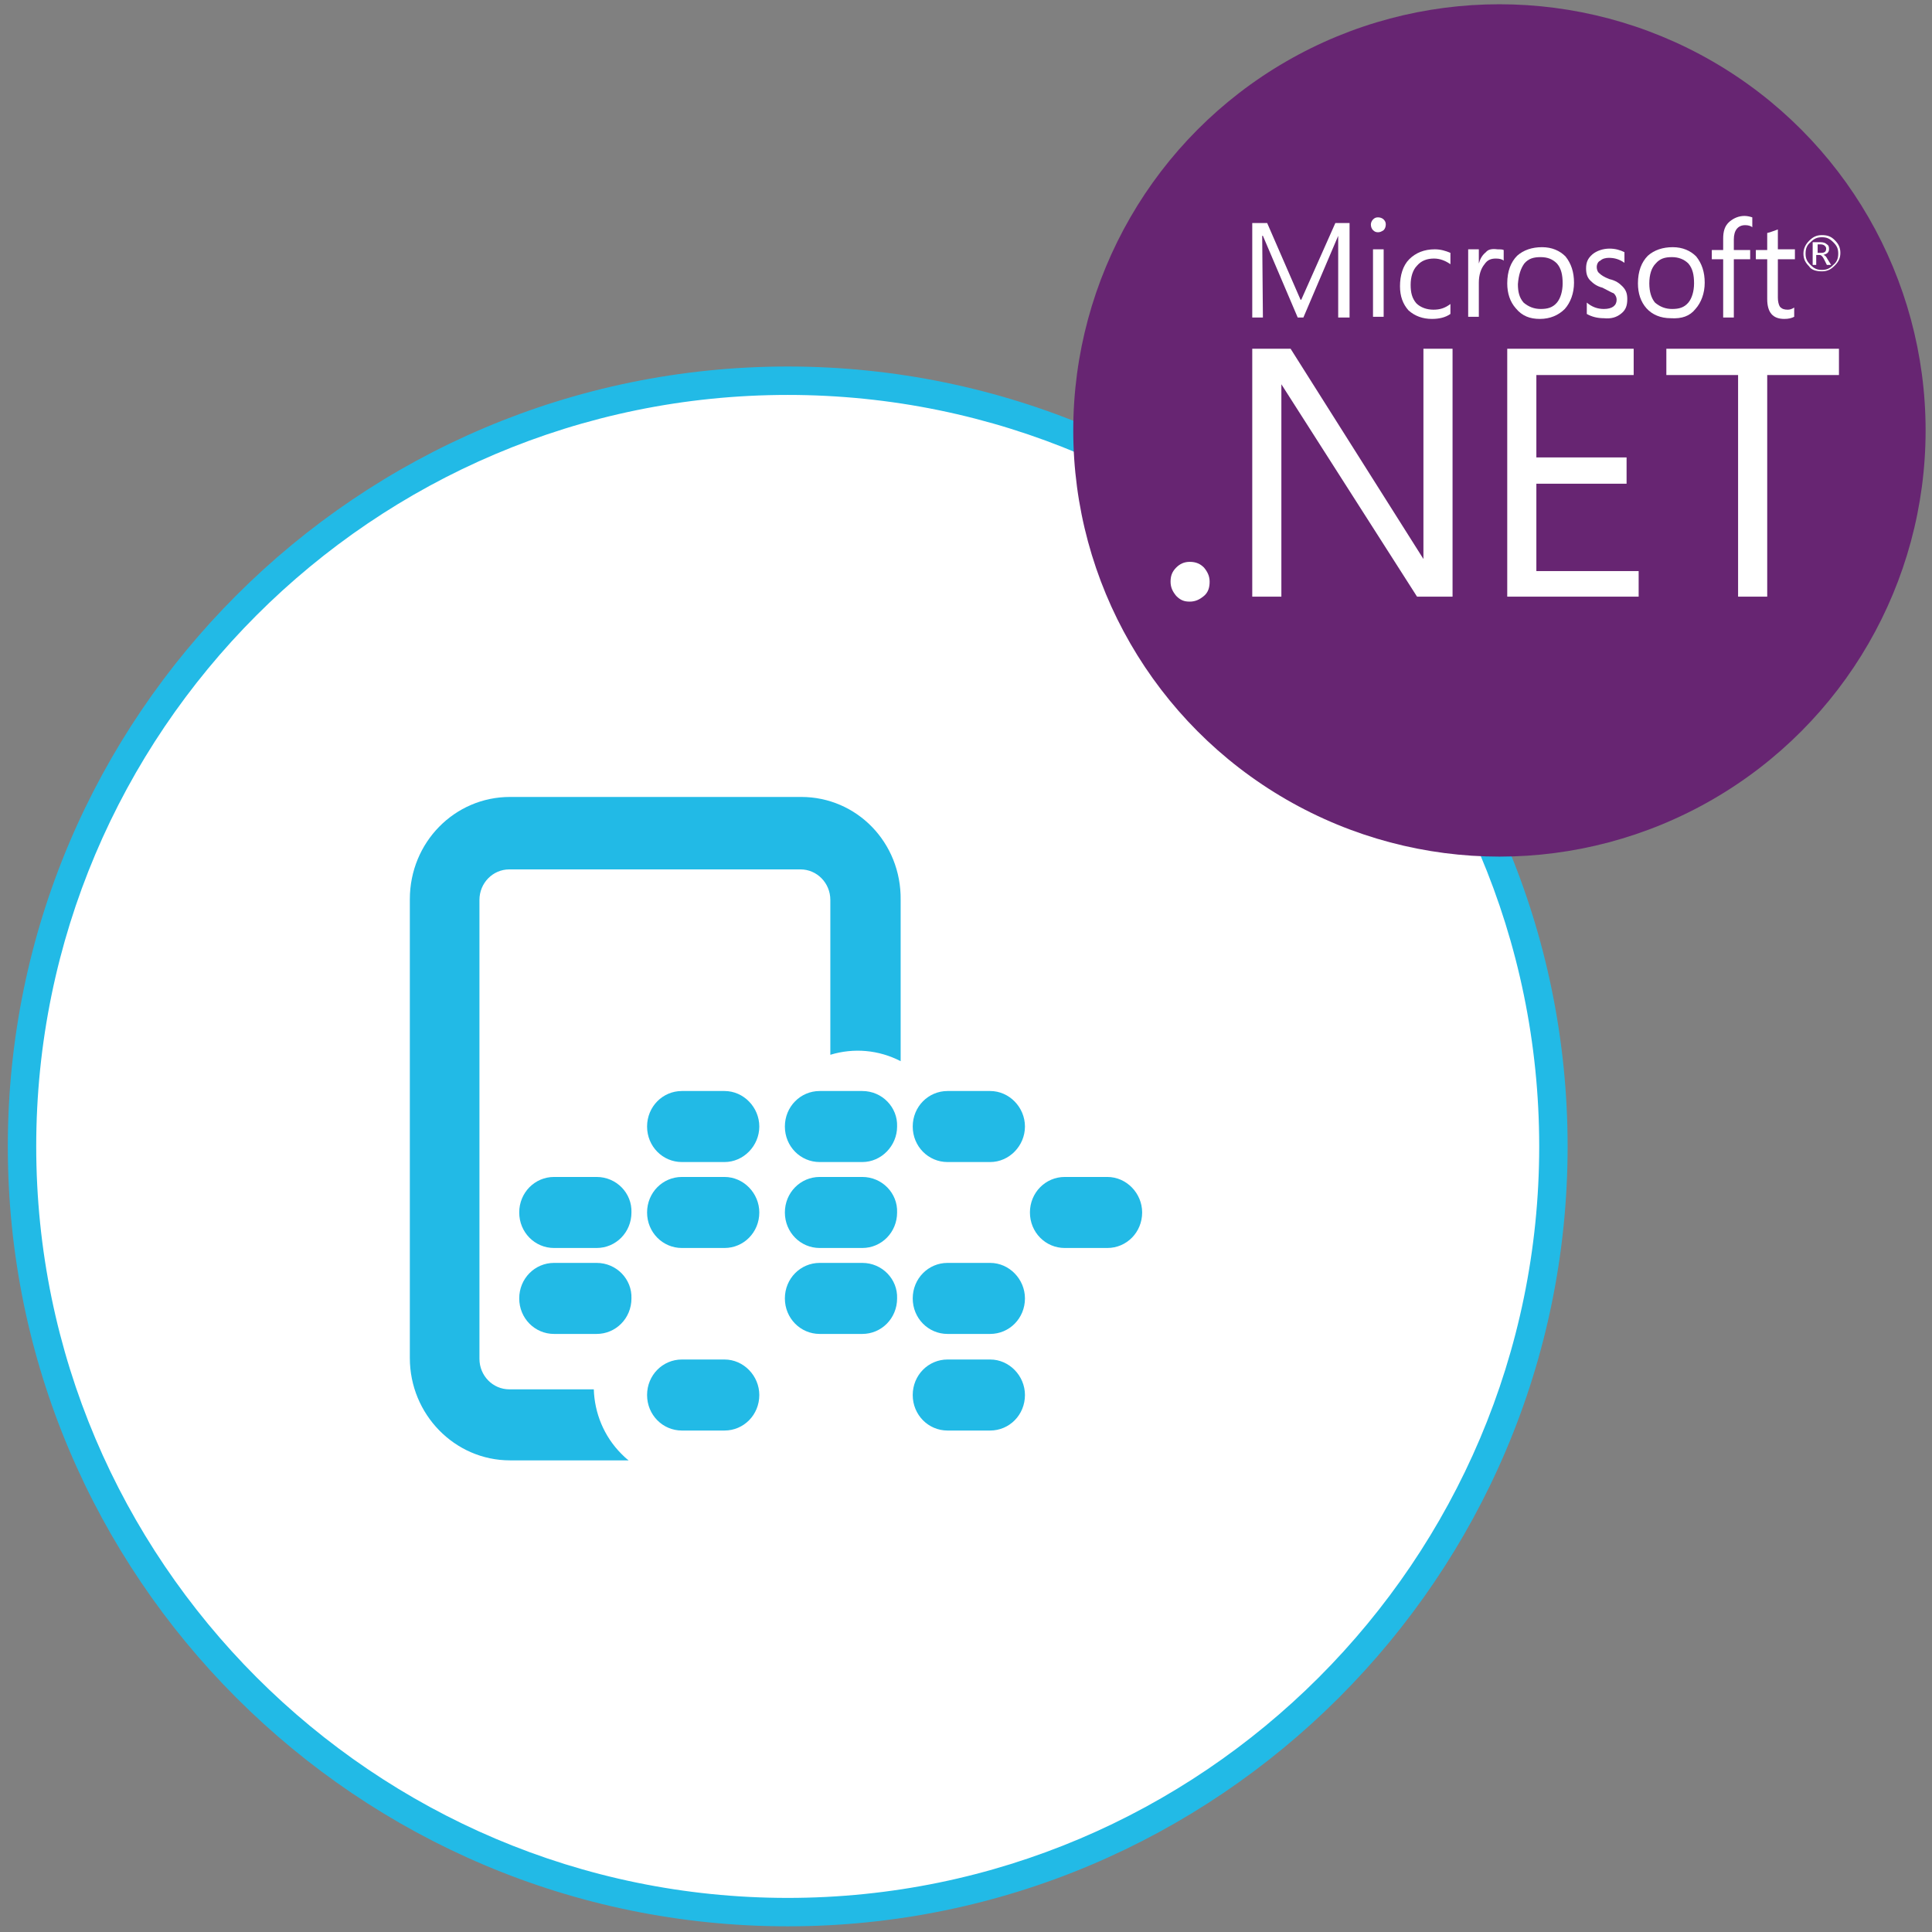
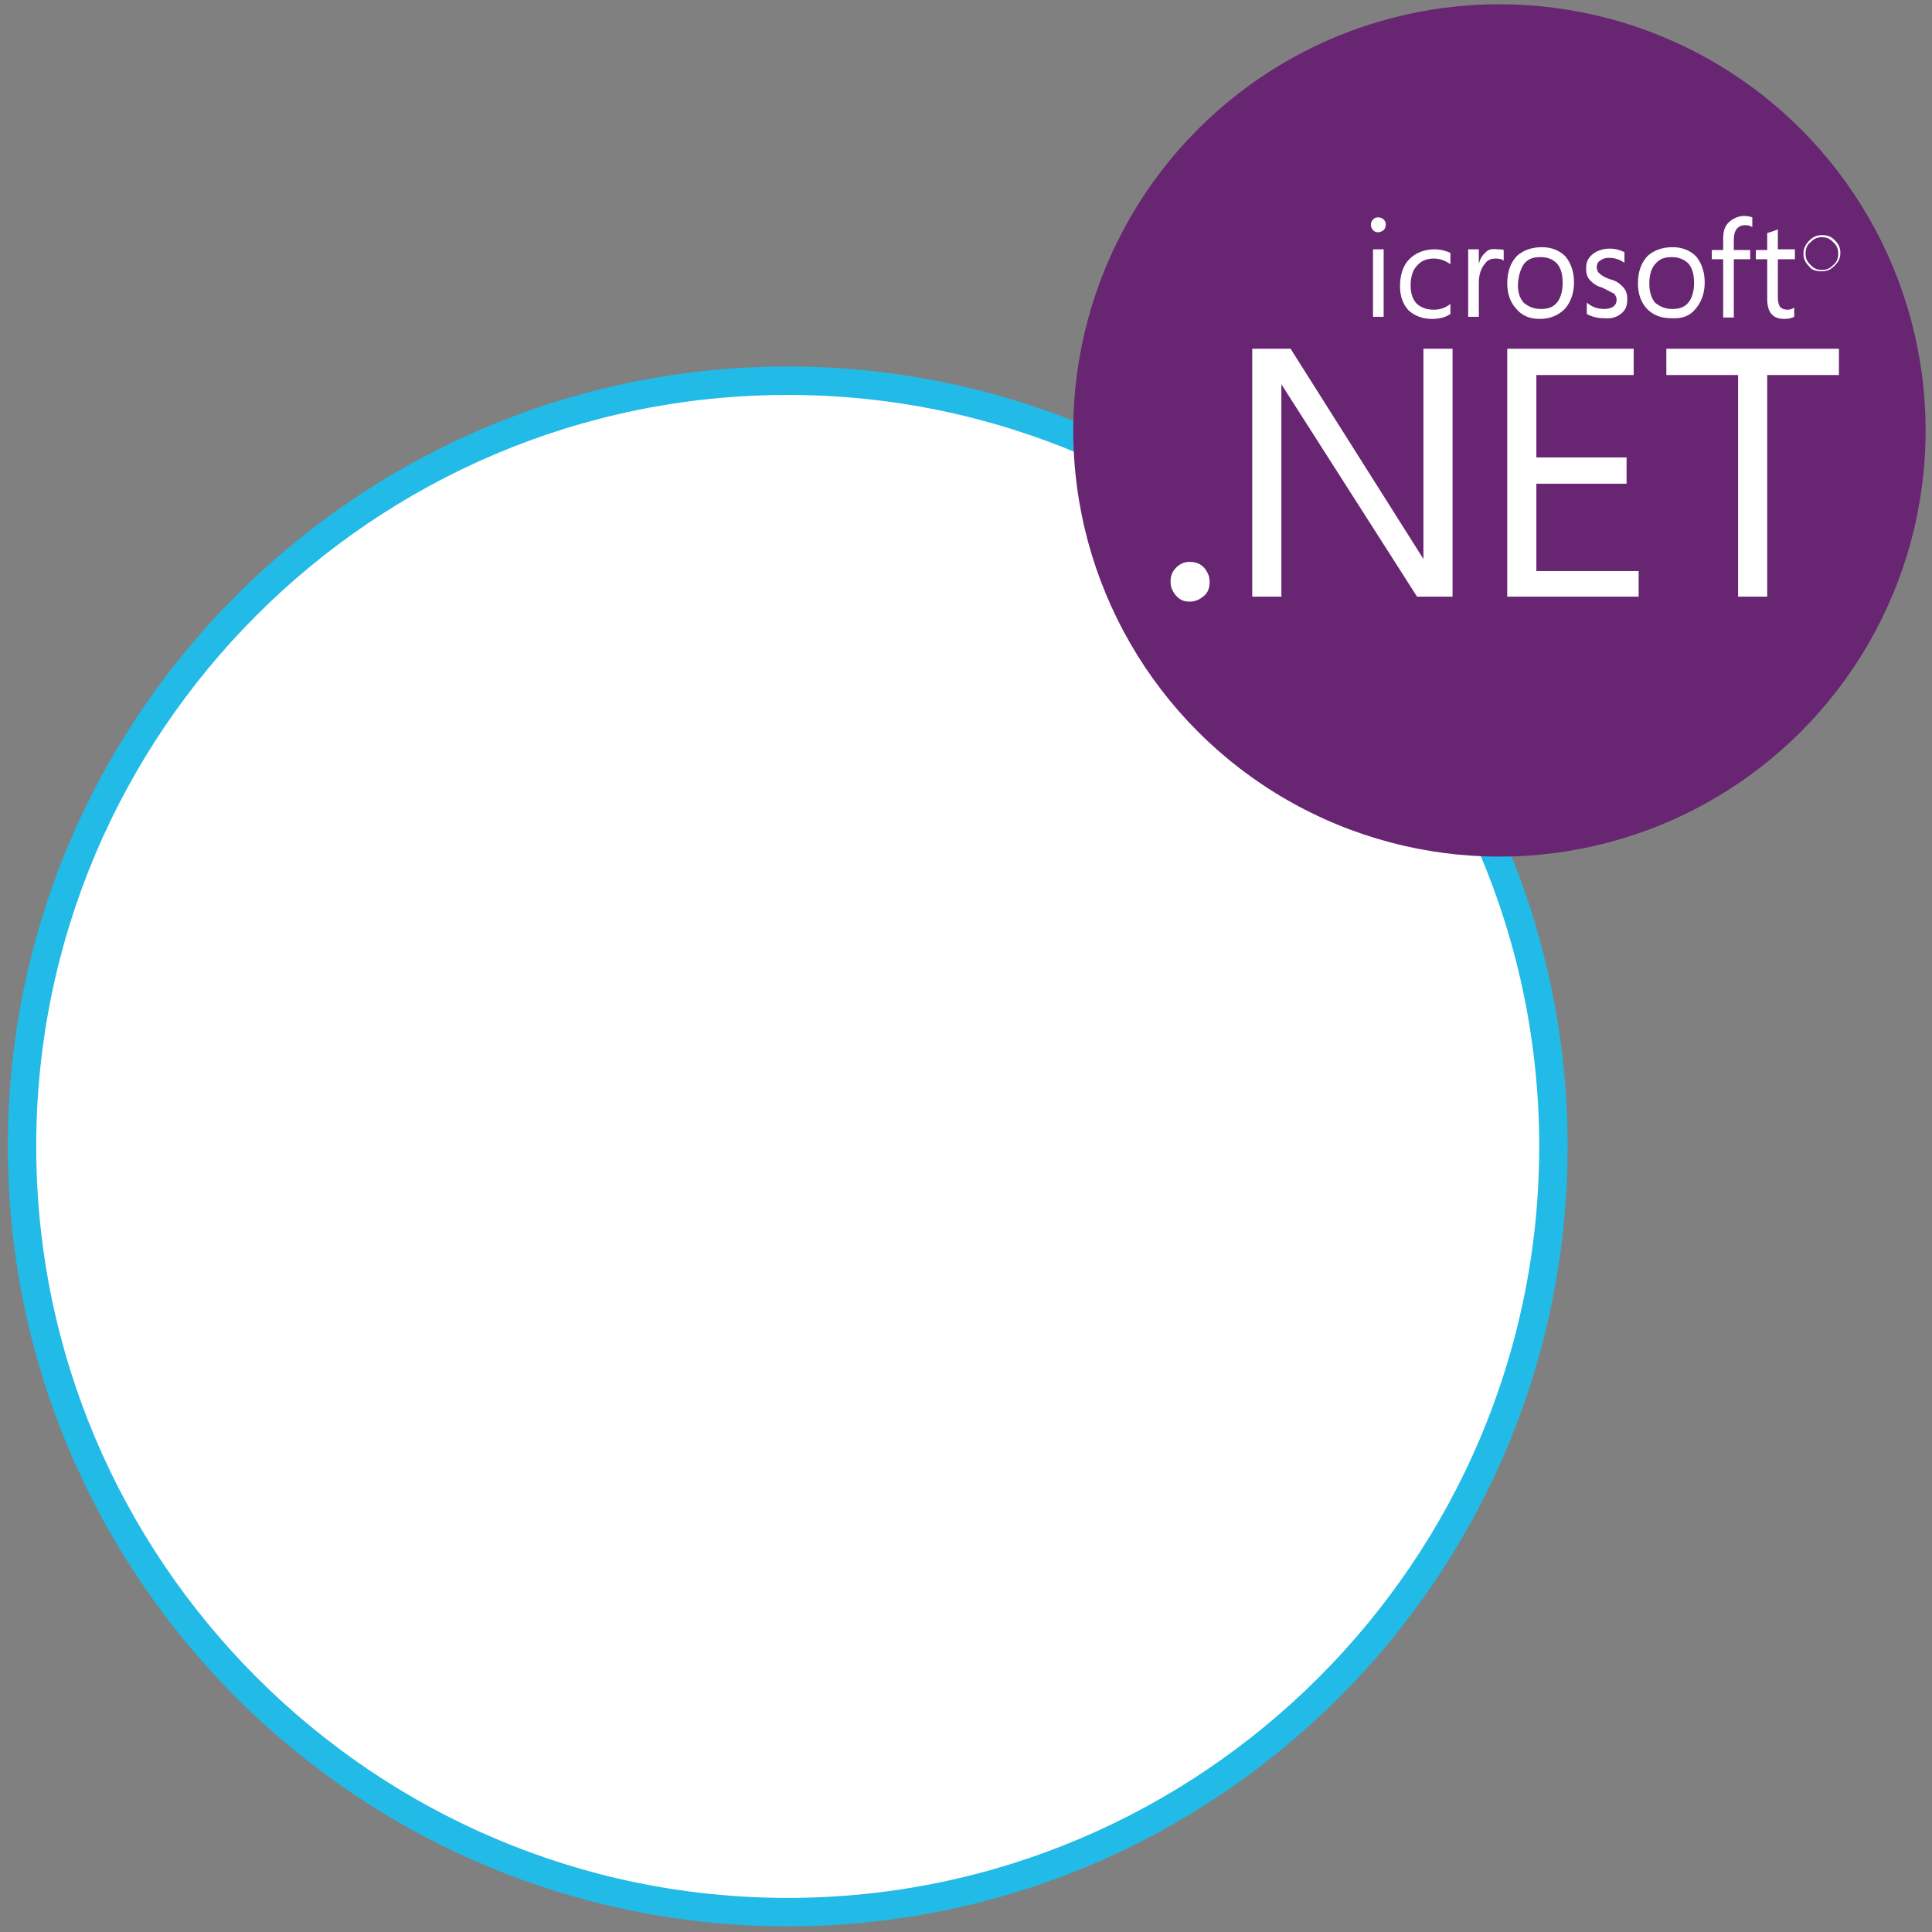
<svg xmlns="http://www.w3.org/2000/svg" version="1.1" id="Layer_1" x="0px" y="0px" viewBox="0 0 272 272" style="enable-background:new 0 0 272 272;" xml:space="preserve">
  <rect x="0" y="0" width="272" height="272" fill="#808080" stroke="none" />
  <style type="text/css">
	.st0{fill:#FFFFFF;}
	.st1{fill:#22BAE6;}
	.st2{fill-rule:evenodd;clip-rule:evenodd;fill:#22BAE6;}
	.st3{fill:#672572;}
</style>
  <g id="Metadata">
    <g>
      <g>
        <circle class="st0" cx="110.9" cy="161.4" r="107.8" />
      </g>
      <g>
        <path class="st1" d="M110.9,271.2C50.3,271.2,1.1,222,1.1,161.4S50.4,51.6,110.9,51.6s109.8,49.3,109.8,109.8     C220.7,222,171.4,271.2,110.9,271.2z M110.9,55.6C52.5,55.6,5.1,103.1,5.1,161.4s47.5,105.8,105.8,105.8s105.8-47.5,105.8-105.8     S169.2,55.6,110.9,55.6z" />
      </g>
    </g>
    <g id="Metadatata">
      <g>
-         <path class="st2" d="M102,153.6h-6c-2.7,0-4.9,2.2-4.9,5c0,2.8,2.2,5,4.9,5h6c2.7,0,4.9-2.3,4.9-5     C106.9,155.9,104.7,153.6,102,153.6z M102,165.7h-6c-2.7,0-4.9,2.2-4.9,5c0,2.8,2.2,5,4.9,5h6c2.7,0,4.9-2.2,4.9-5     C106.9,168,104.7,165.7,102,165.7z M84,165.7h-6c-2.7,0-4.9,2.2-4.9,5c0,2.8,2.2,5,4.9,5h6c2.7,0,4.9-2.2,4.9-5     C89,168,86.8,165.7,84,165.7z M102,191.4h-6c-2.7,0-4.9,2.2-4.9,5c0,2.8,2.2,5,4.9,5h6c2.7,0,4.9-2.2,4.9-5     C106.9,193.7,104.7,191.4,102,191.4z M121.4,177.8h-6c-2.7,0-4.9,2.2-4.9,5c0,2.8,2.2,5,4.9,5h6c2.7,0,4.9-2.2,4.9-5     C126.4,180.1,124.2,177.8,121.4,177.8z M84,177.8h-6c-2.7,0-4.9,2.2-4.9,5c0,2.8,2.2,5,4.9,5h6c2.7,0,4.9-2.2,4.9-5     C89,180.1,86.8,177.8,84,177.8z M121.4,153.6h-6c-2.7,0-4.9,2.2-4.9,5c0,2.8,2.2,5,4.9,5h6c2.7,0,4.9-2.3,4.9-5     C126.4,155.9,124.2,153.6,121.4,153.6z M121.4,165.7h-6c-2.7,0-4.9,2.2-4.9,5c0,2.8,2.2,5,4.9,5h6c2.7,0,4.9-2.2,4.9-5     C126.4,168,124.2,165.7,121.4,165.7z M155.9,165.7h-6c-2.7,0-4.9,2.2-4.9,5c0,2.8,2.2,5,4.9,5h6c2.7,0,4.9-2.2,4.9-5     C160.8,168,158.6,165.7,155.9,165.7z M139.4,177.8h-6c-2.7,0-4.9,2.2-4.9,5c0,2.8,2.2,5,4.9,5h6c2.7,0,4.9-2.2,4.9-5     C144.3,180.1,142.1,177.8,139.4,177.8z M139.4,153.6h-6c-2.7,0-4.9,2.2-4.9,5c0,2.8,2.2,5,4.9,5h6c2.7,0,4.9-2.3,4.9-5     C144.3,155.9,142.1,153.6,139.4,153.6z M112.8,112.2h-41c-7.8,0-14.1,6.4-14.1,14.4v64.6c0,7.9,6.3,14.4,14.1,14.4h16.7     c-0.4-0.3-0.7-0.6-1-0.9c-2.5-2.5-3.8-5.8-3.9-9.1H71.7c-2.3,0-4.2-1.9-4.2-4.3v-64.6c0-2.4,1.9-4.3,4.2-4.3h41     c2.3,0,4.2,1.9,4.2,4.3v21.8c3.3-1,6.8-0.7,9.9,0.9v-22.7C126.9,118.6,120.6,112.2,112.8,112.2z M139.4,191.4h-6     c-2.7,0-4.9,2.2-4.9,5c0,2.8,2.2,5,4.9,5h6c2.7,0,4.9-2.2,4.9-5C144.3,193.7,142.1,191.4,139.4,191.4z" />
-       </g>
+         </g>
    </g>
    <g>
      <g>
        <circle class="st3" cx="211.1" cy="60.6" r="60" />
      </g>
      <g id="XMLID_2_">
        <g id="XMLID_3_">
          <path class="st0" d="M228.3,44.1c0.6-0.5,0.8-1.1,0.8-2c0-0.8-0.2-1.3-0.7-1.8c-0.4-0.4-0.9-0.8-1.8-1c-0.8-0.3-1.2-0.6-1.4-0.8      c-0.3-0.2-0.4-0.6-0.4-0.9c0-0.4,0.2-0.8,0.5-0.9c0.3-0.3,0.8-0.4,1.2-0.4c0.8,0,1.5,0.2,2.2,0.7v-1.5c-0.6-0.3-1.3-0.5-2.1-0.5      c-0.9,0-1.8,0.3-2.4,0.8c-0.7,0.6-0.9,1.2-0.9,2s0.2,1.3,0.6,1.7c0.4,0.4,0.9,0.8,1.7,1c0.8,0.4,1.3,0.7,1.6,0.8      c0.3,0.3,0.4,0.6,0.4,0.9c0,0.8-0.6,1.3-1.8,1.3c-0.9,0-1.7-0.3-2.4-0.9v1.6c0.7,0.4,1.5,0.6,2.4,0.6      C226.8,44.9,227.6,44.7,228.3,44.1z" />
        </g>
        <g id="XMLID_29_">
          <path class="st0" d="M242.6,44.7h1.5v-8.2h2.3v-1.3h-2.3v-1.5c0-1.3,0.6-2,1.6-2c0.4,0,0.8,0.1,1,0.3v-1.4      c-0.3-0.1-0.7-0.2-1.1-0.2c-0.8,0-1.5,0.3-2.1,0.8c-0.7,0.6-0.9,1.4-0.9,2.4v1.6H241v1.3h1.6V44.7L242.6,44.7z" />
        </g>
        <g id="XMLID_30_">
          <path class="st0" d="M194,32.7c0.3,0,0.5-0.1,0.8-0.3c0.2-0.2,0.3-0.5,0.3-0.8s-0.1-0.5-0.3-0.7s-0.5-0.3-0.8-0.3      s-0.5,0.1-0.7,0.3s-0.3,0.5-0.3,0.7c0,0.3,0.1,0.6,0.3,0.8S193.7,32.7,194,32.7z" />
        </g>
        <g id="XMLID_31_">
          <path class="st0" d="M201.6,44.9c1,0,1.9-0.2,2.6-0.7v-1.4c-0.8,0.6-1.5,0.8-2.4,0.8s-1.8-0.3-2.4-0.9c-0.6-0.7-0.8-1.5-0.8-2.6      s0.3-2.1,0.9-2.7c0.6-0.7,1.4-1,2.4-1c0.8,0,1.6,0.3,2.3,0.8v-1.6c-0.7-0.3-1.4-0.5-2.2-0.5c-1.5,0-2.7,0.5-3.6,1.4      c-0.9,0.9-1.3,2.3-1.3,3.8c0,1.4,0.4,2.5,1.2,3.4C199.2,44.5,200.3,44.9,201.6,44.9z" />
        </g>
        <g id="XMLID_34_">
-           <path class="st0" d="M255.9,35.9h0.3c0.2,0,0.4,0.2,0.6,0.6l0.4,0.8h0.6l-0.5-0.8c-0.2-0.4-0.4-0.6-0.6-0.6l0,0      c0.3-0.1,0.5-0.2,0.6-0.3c0.2-0.2,0.2-0.4,0.2-0.6c0-0.3-0.1-0.5-0.3-0.6c-0.2-0.2-0.5-0.3-0.9-0.3h-1.1v3.2h0.5v-1.4      C255.7,35.9,255.9,35.9,255.9,35.9z M255.9,34.4h0.4c0.3,0,0.5,0.1,0.6,0.2c0.1,0.1,0.2,0.2,0.2,0.4c0,0.4-0.2,0.6-0.7,0.6h-0.5      V34.4L255.9,34.4z" />
-         </g>
+           </g>
        <g id="XMLID_35_">
          <path class="st0" d="M248.8,42.1c0,1.9,0.8,2.8,2.4,2.8c0.6,0,1-0.1,1.4-0.3v-1.3c-0.3,0.2-0.6,0.3-0.9,0.3      c-0.5,0-0.8-0.1-1.1-0.4c-0.2-0.3-0.3-0.8-0.3-1.3v-5.4h2.4v-1.4h-2.4v-2.8c-0.6,0.2-1,0.4-1.5,0.5v2.4h-1.6v1.3h1.6L248.8,42.1      L248.8,42.1z" />
        </g>
        <g id="XMLID_40_">
          <path class="st0" d="M256.5,38.2c0.8,0,1.3-0.3,1.8-0.8s0.8-1,0.8-1.8s-0.3-1.3-0.8-1.8s-1-0.7-1.8-0.7c-0.8,0-1.3,0.3-1.8,0.8      s-0.8,1.1-0.8,1.8c0,0.8,0.3,1.3,0.8,1.8C255,38,255.7,38.2,256.5,38.2z M254.9,34.1c0.5-0.5,0.9-0.7,1.6-0.7s1.1,0.2,1.6,0.7      s0.7,0.9,0.7,1.6c0,0.7-0.2,1.2-0.7,1.6c-0.5,0.5-0.9,0.7-1.6,0.7s-1.1-0.2-1.6-0.7s-0.7-0.9-0.7-1.6S254.4,34.5,254.9,34.1z" />
        </g>
        <g id="XMLID_41_">
          <rect x="193.3" y="35.1" class="st0" width="1.5" height="9.5" />
        </g>
        <g id="XMLID_44_">
          <path class="st0" d="M216.8,44.9c1.4,0,2.6-0.5,3.5-1.4c0.8-0.9,1.3-2.2,1.3-3.7s-0.4-2.7-1.2-3.7c-0.8-0.8-1.9-1.3-3.3-1.3      s-2.6,0.4-3.5,1.2c-0.9,0.9-1.4,2.2-1.4,3.9c0,1.4,0.4,2.6,1.2,3.5C214.3,44.5,215.4,44.9,216.8,44.9z M214.6,37.1      c0.6-0.7,1.3-0.9,2.3-0.9s1.7,0.3,2.3,0.9c0.6,0.7,0.8,1.6,0.8,2.8c0,1.1-0.3,2.1-0.8,2.7c-0.6,0.7-1.3,0.9-2.3,0.9      c-0.9,0-1.7-0.3-2.4-0.9c-0.6-0.7-0.8-1.5-0.8-2.6C213.8,38.7,214.1,37.8,214.6,37.1z" />
        </g>
        <g id="XMLID_47_">
          <path class="st0" d="M238.7,43.5c0.8-0.9,1.3-2.2,1.3-3.7s-0.4-2.7-1.2-3.7c-0.8-0.8-1.9-1.3-3.3-1.3s-2.6,0.4-3.5,1.2      c-0.9,0.9-1.4,2.2-1.4,3.9c0,1.4,0.4,2.6,1.2,3.5s2,1.4,3.4,1.4C236.8,44.9,237.9,44.5,238.7,43.5z M232.2,39.9      c0-1.2,0.3-2.2,0.9-2.8c0.6-0.7,1.3-0.9,2.3-0.9c0.9,0,1.7,0.3,2.3,0.9c0.6,0.7,0.8,1.6,0.8,2.8c0,1.1-0.3,2.1-0.8,2.7      c-0.6,0.7-1.3,0.9-2.3,0.9c-0.9,0-1.7-0.3-2.4-0.9C232.5,42,232.2,41.1,232.2,39.9z" />
        </g>
        <g id="XMLID_48_">
          <polygon class="st0" points="216.3,68.1 229,68.1 229,64.4 216.3,64.4 216.3,52.8 230,52.8 230,49.1 212.2,49.1 212.2,84       230.7,84 230.7,80.4 216.3,80.4     " />
        </g>
        <g id="XMLID_49_">
          <polygon class="st0" points="234.6,52.8 244.7,52.8 244.7,84 248.8,84 248.8,52.8 258.9,52.8 258.9,49.1 234.6,49.1     " />
        </g>
        <g id="XMLID_50_">
          <path class="st0" d="M167.5,79.1c-0.8,0-1.4,0.3-1.9,0.8c-0.6,0.6-0.8,1.2-0.8,2s0.3,1.4,0.8,2c0.6,0.6,1.1,0.8,1.9,0.8      s1.4-0.3,2-0.8s0.8-1.2,0.8-2s-0.3-1.4-0.8-2C169,79.4,168.4,79.1,167.5,79.1z" />
        </g>
        <g id="XMLID_51_">
          <path class="st0" d="M209.2,35.5c-0.5,0.4-0.8,0.9-1,1.6l0,0v-2h-1.5v9.5h1.5v-4.8c0-1.1,0.3-2,0.8-2.6c0.4-0.6,0.9-0.8,1.6-0.8      c0.5,0,0.9,0.1,1.1,0.3v-1.5c-0.2-0.1-0.5-0.1-0.9-0.1C210.1,35,209.5,35.1,209.2,35.5z" />
        </g>
        <g id="XMLID_52_">
-           <polygon class="st0" points="177.7,33.2 177.8,33.2 182.7,44.7 183.5,44.7 188.4,33.2 188.4,33.2 188.4,44.7 190,44.7 190,31.4       188,31.4 183.2,42.2 183.1,42.2 178.4,31.4 176.3,31.4 176.3,44.7 177.8,44.7     " />
-         </g>
+           </g>
        <g id="XMLID_53_">
          <polygon class="st0" points="200.4,78.7 181.7,49.1 176.3,49.1 176.3,84 180.4,84 180.4,54.1 199.5,84 204.5,84 204.5,49.1       200.4,49.1     " />
        </g>
      </g>
    </g>
  </g>
</svg>